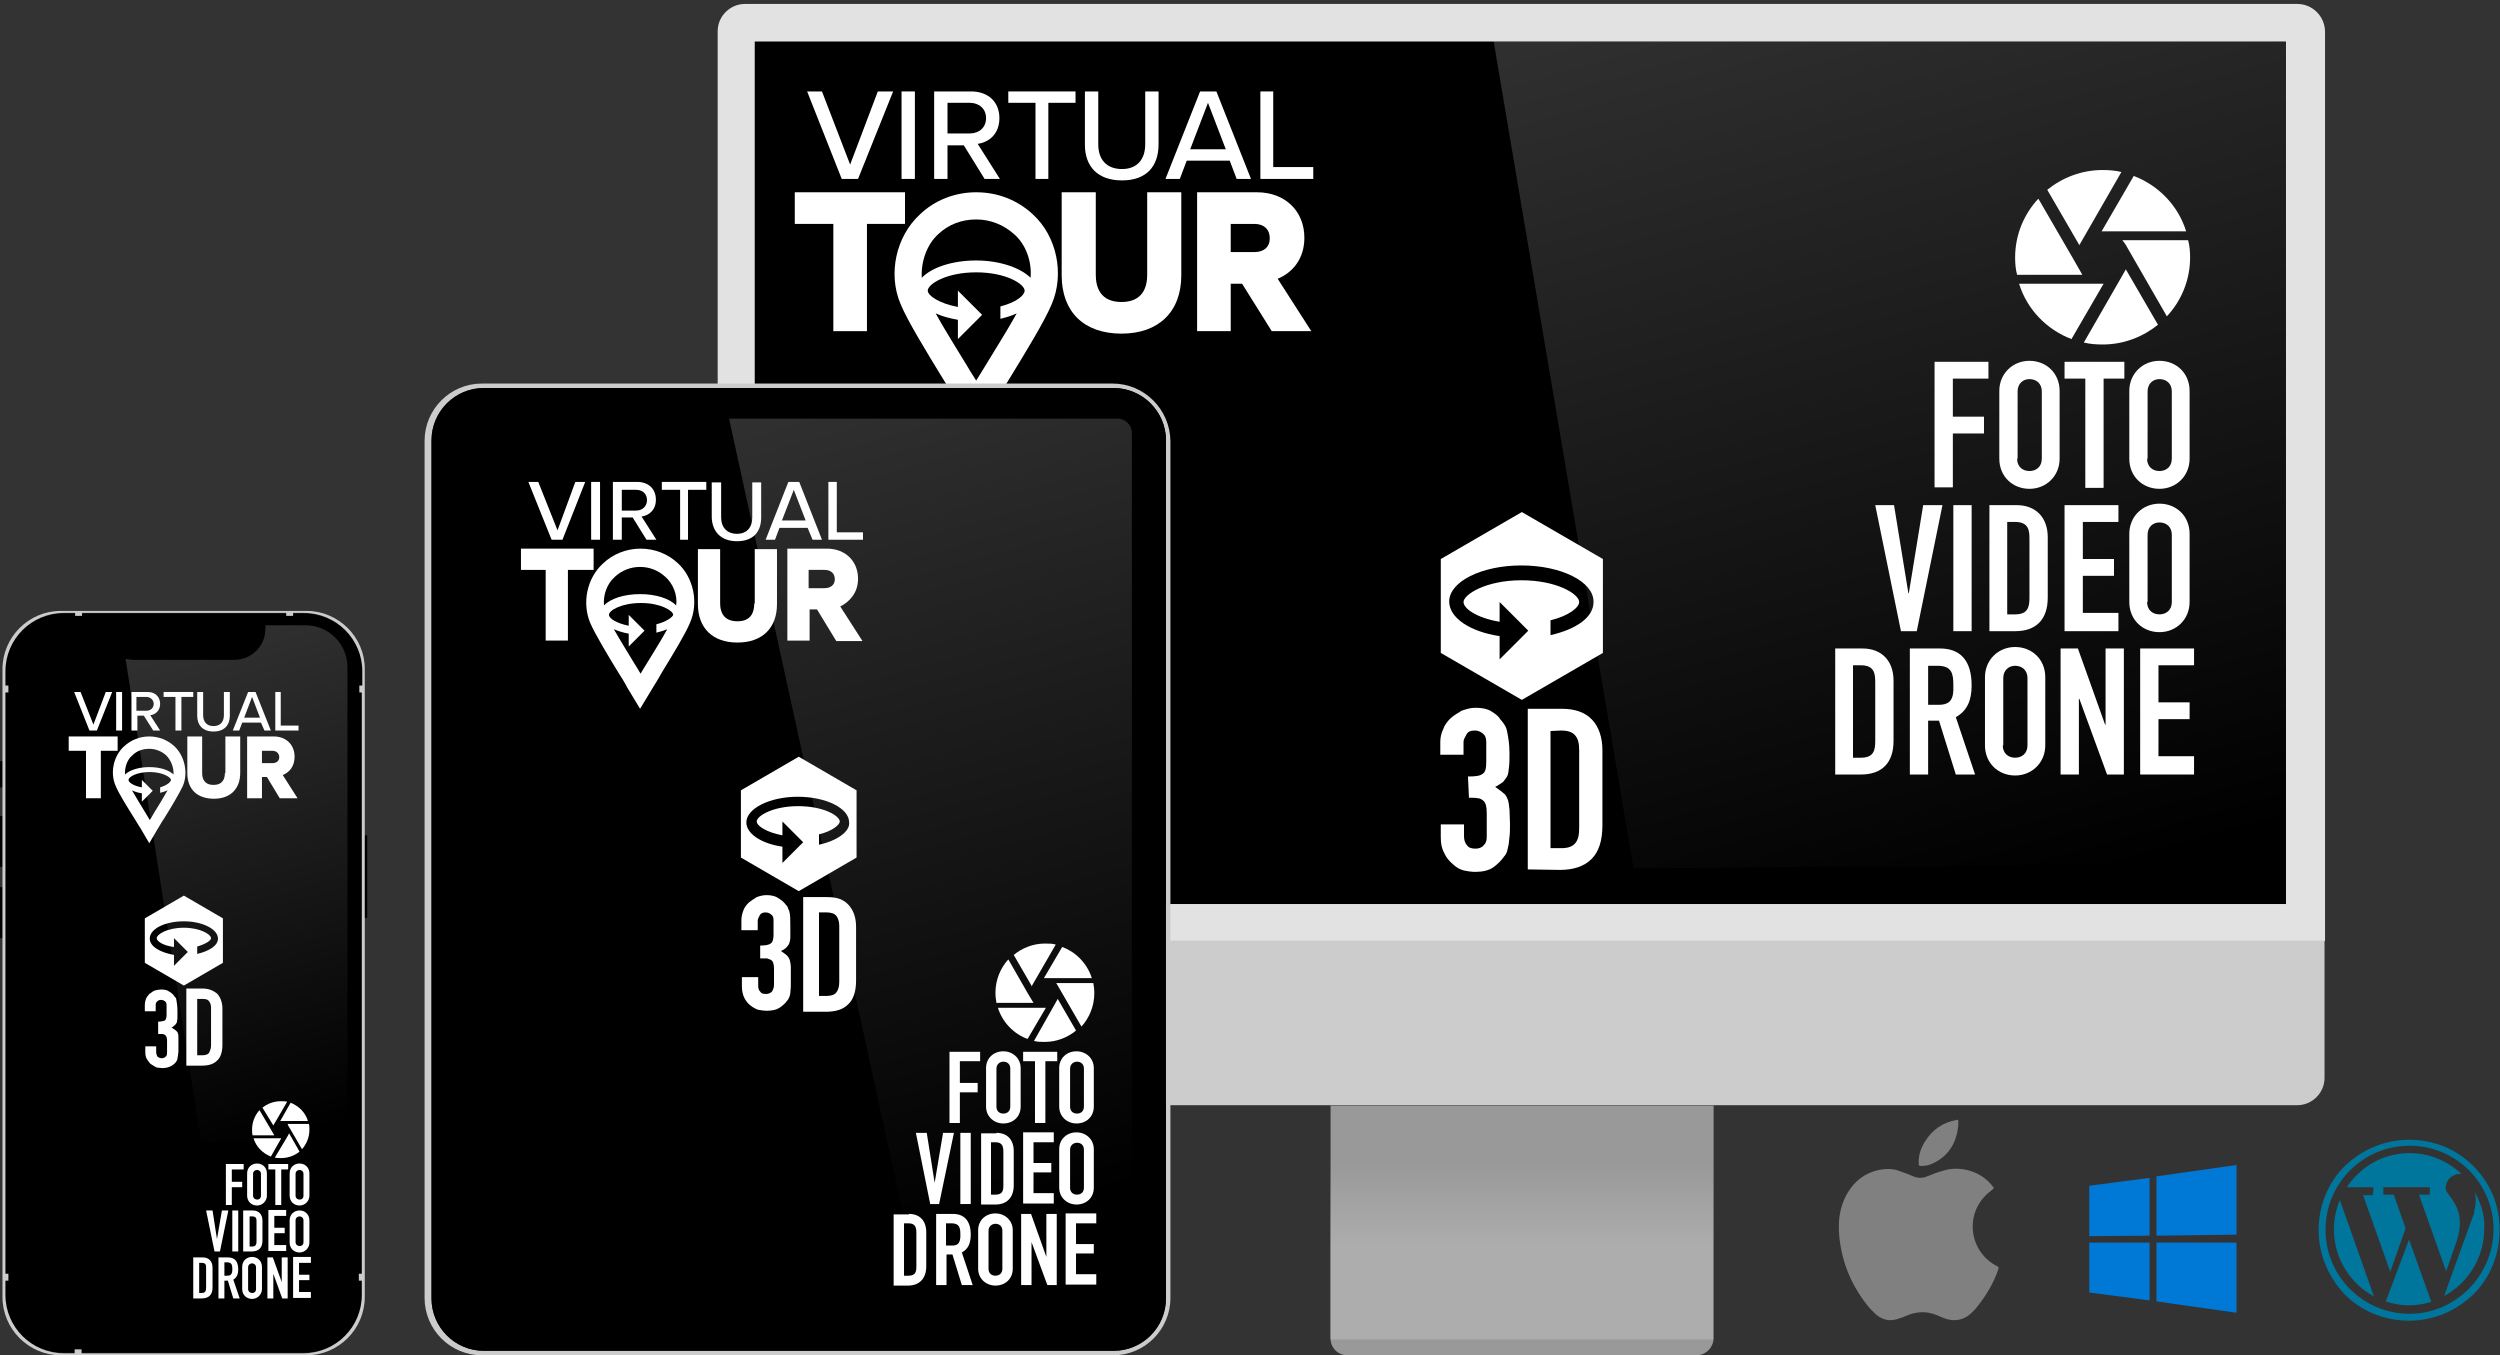
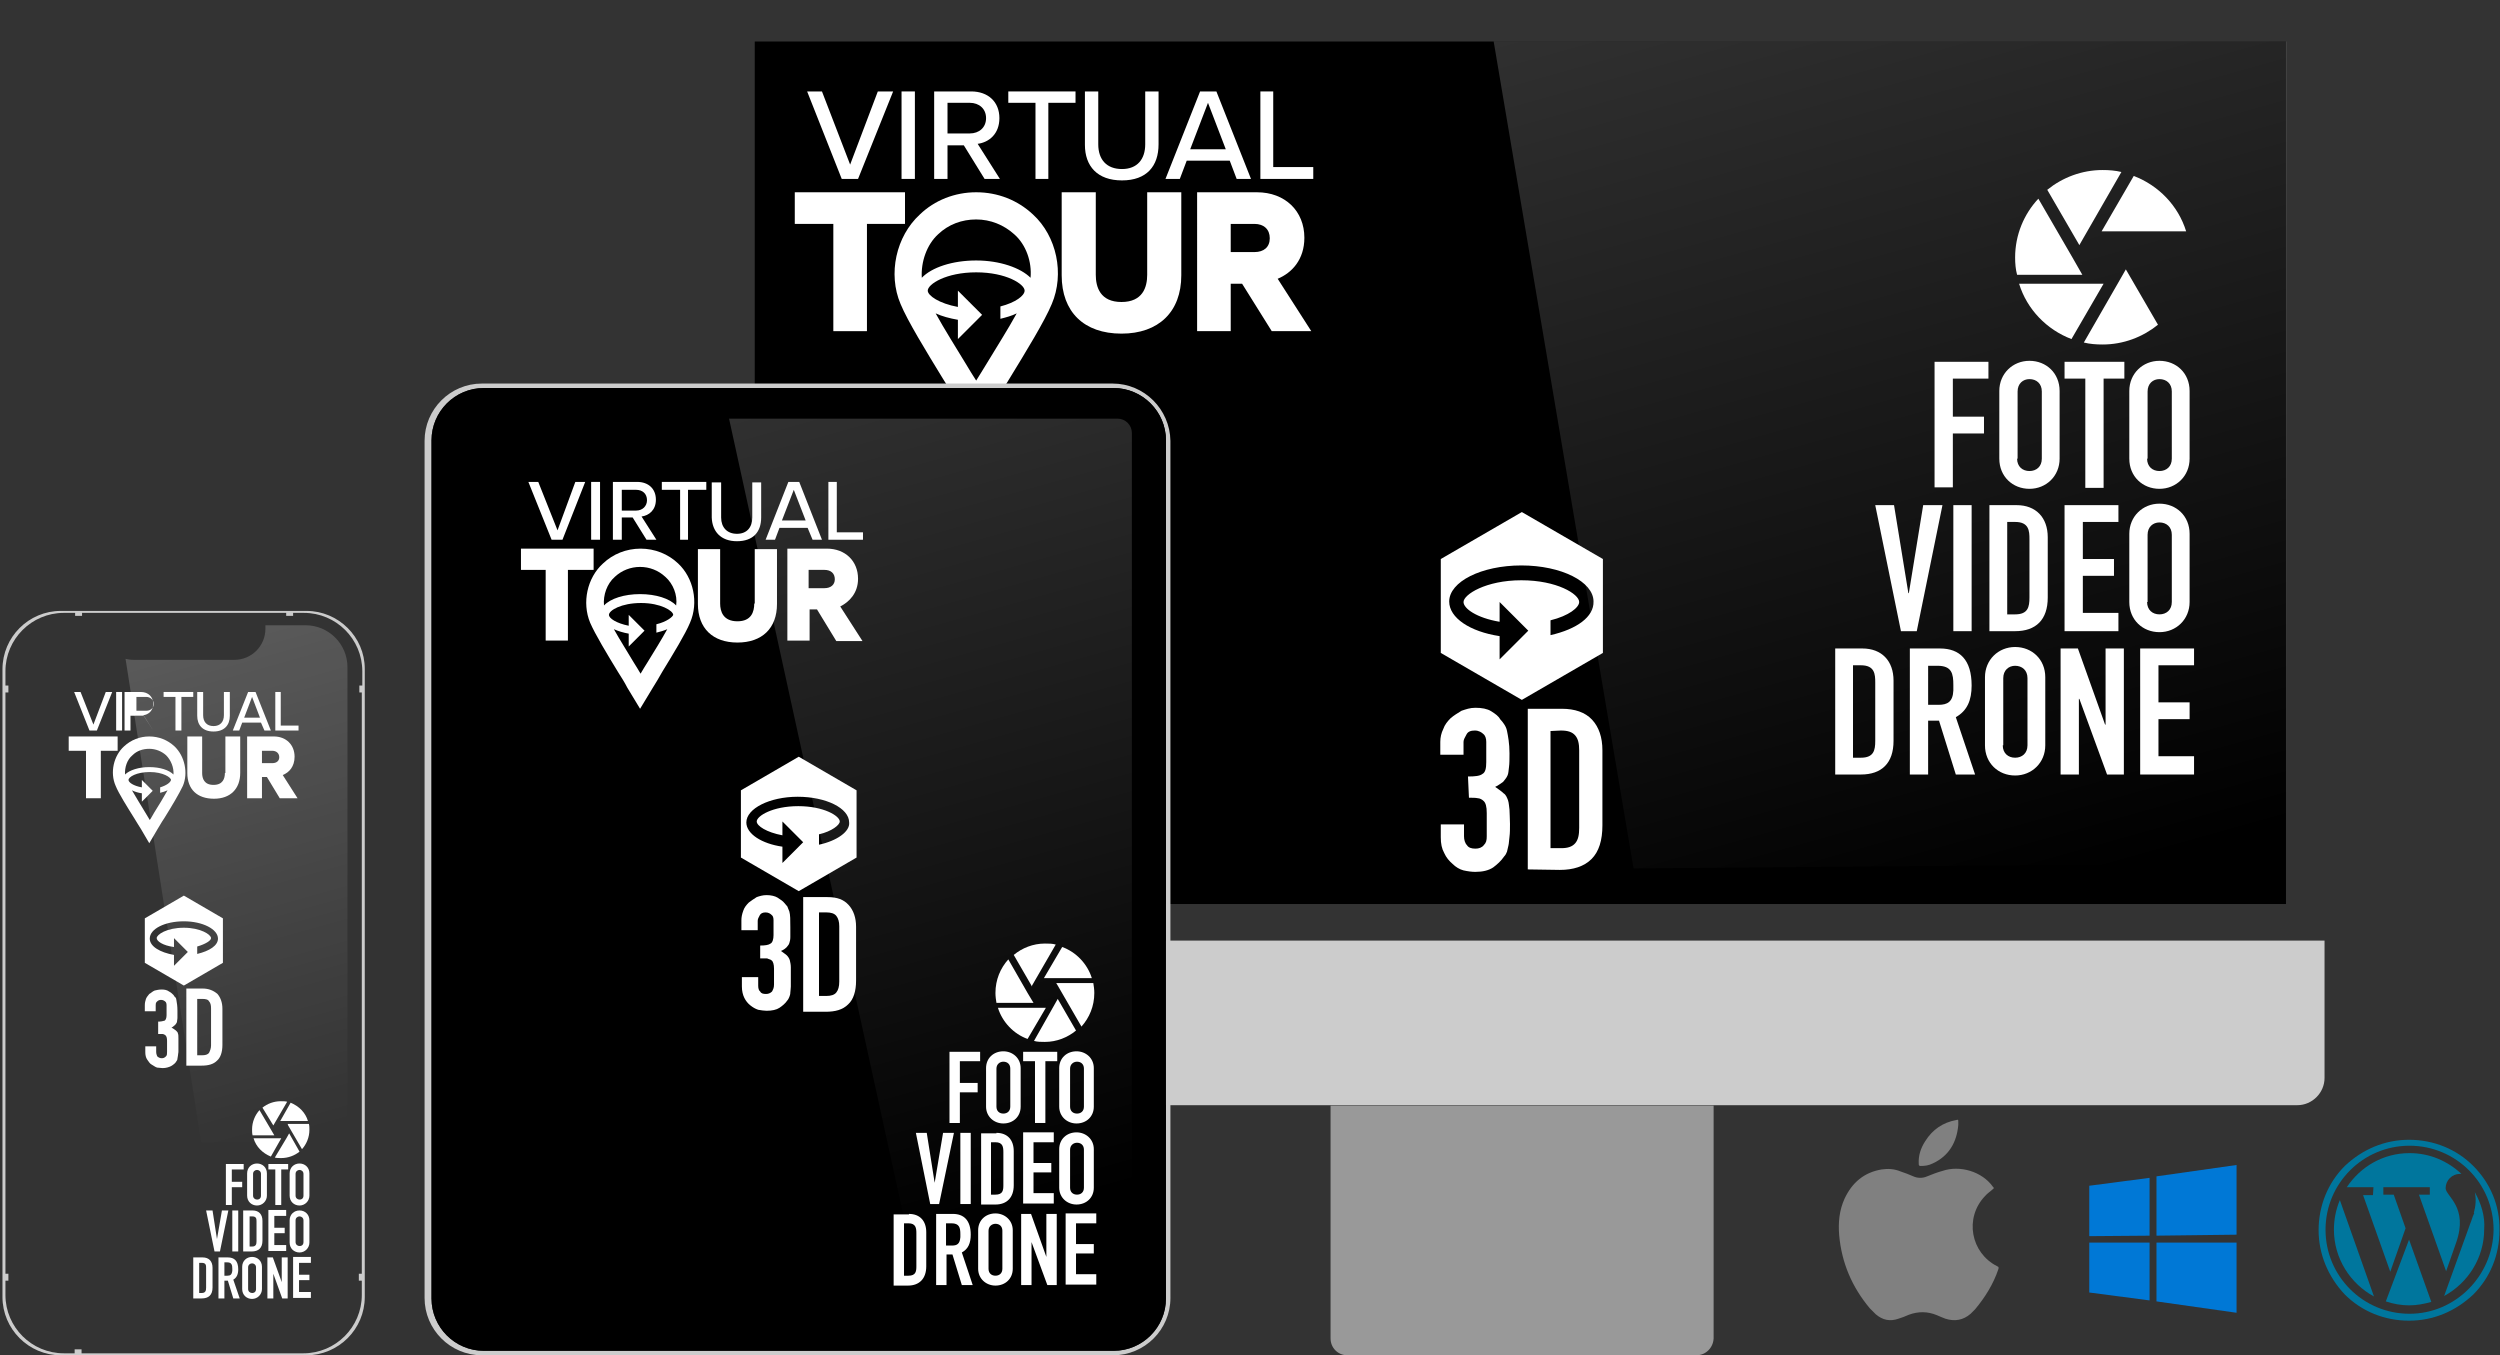
<svg xmlns="http://www.w3.org/2000/svg" version="1.1" id="Livello_1" x="0px" y="0px" viewBox="0 0 505.8 274.2" style="enable-background:new 0 0 505.8 274.2;" xml:space="preserve">
  <rect x="0" y="0" width="505.8" height="274.2" fill="#333333" stroke="none" />
  <style type="text/css">
	.st0{fill:#999999;}
	.st1{fill:url(#SVGID_1_);}
	.st2{fill:#E2E2E2;}
	.st3{fill:#CCCCCC;}
	.st4{fill:url(#SVGID_00000000913169856038797700000014010014709319700906_);}
	.st5{fill:#FFFFFF;}
	.st6{fill:url(#SVGID_00000007408028669185207650000009424802894158403457_);}
	.st7{fill:url(#SVGID_00000107569282329054161400000005798837528607315899_);}
	.st8{fill:#00769D;}
	.st9{fill:#808080;}
	.st10{fill:#0078D6;}
</style>
  <path class="st0" d="M343.2,274.2h-70.6c-1.9,0-3.4-1.5-3.4-3.4v-47.1h77.5v47.1C346.6,272.7,345.1,274.2,343.2,274.2z" />
  <linearGradient id="SVGID_1_" gradientUnits="userSpaceOnUse" x1="-19.402" y1="15.668" x2="43.598" y2="15.668" gradientTransform="matrix(-6.123234e-17 -1 -1 6.123234e-17 323.518 258.63)">
    <stop offset="0.41" style="stop-color:#FFFFFF;stop-opacity:0.196" />
    <stop offset="0.677" style="stop-color:#FFFFFF;stop-opacity:0" />
  </linearGradient>
-   <polygon class="st1" points="269.1,208 269.1,271 346.6,271 346.6,208 " />
-   <path class="st2" d="M464.8,0.8H150.7c-3,0-5.5,2.5-5.5,5.5v184.1h325.2V6.3C470.3,3.2,467.8,0.8,464.8,0.8z" />
  <path class="st3" d="M145.2,218.1c0,3,2.5,5.5,5.5,5.5h314.1c3,0,5.5-2.5,5.5-5.5v-27.8H145.2V218.1z" />
  <rect x="152.7" y="8.4" width="309.8" height="174.5" />
  <linearGradient id="SVGID_00000005224973100742298240000008398446491164595362_" gradientUnits="userSpaceOnUse" x1="705.599" y1="-1951.491" x2="760.736" y2="-2148.164" gradientTransform="matrix(1 0 0 -1 -340.001 -1969.847)">
    <stop offset="0" style="stop-color:#FFFFFF;stop-opacity:0.196" />
    <stop offset="1" style="stop-color:#FFFFFF;stop-opacity:0" />
  </linearGradient>
  <path style="fill:url(#SVGID_00000005224973100742298240000008398446491164595362_);" d="M302.2,8.4l28.3,167.3l132.1-1.1V8.4H302.2  z" />
  <g>
    <g>
      <path class="st5" d="M297,157.1c1.4,0,2.4-0.1,2.9-0.5c0.6-0.3,0.8-1.1,0.8-2.4v-4.1c0-0.7-0.2-1.3-0.6-1.6    c-0.3-0.3-0.9-0.7-1.7-0.7s-1.4,0.2-1.7,0.8c-0.3,0.6-0.6,1-0.6,1.5v2.6h-4.7v-2.6c0-0.9,0.2-1.8,0.6-2.6c0.3-0.9,0.9-1.6,1.5-2.2    c0.7-0.6,1.4-1,2.2-1.5c0.9-0.3,1.7-0.6,2.8-0.6c1.3,0,2.4,0.2,3.2,0.7c0.8,0.5,1.5,1,1.8,1.6c0.3,0.3,0.6,0.7,0.8,1    c0.2,0.3,0.5,0.8,0.6,1.4c0.2,1,0.5,2.5,0.5,4.5c0,1.1,0,2.1-0.1,2.8c-0.1,0.7-0.1,1.3-0.3,1.7c-0.2,0.5-0.6,0.9-0.9,1.3    c-0.5,0.3-0.9,0.7-1.6,1c0.7,0.5,1.3,0.9,1.7,1.3c0.5,0.3,0.7,0.9,0.9,1.4c0.2,0.6,0.2,1.3,0.3,1.9c0,0.7,0.1,1.7,0.1,2.9    c0,1,0,1.9-0.1,2.6c-0.1,0.7-0.1,1.3-0.2,1.7c-0.1,0.5-0.2,0.9-0.3,1.3c-0.1,0.3-0.3,0.7-0.6,1c-0.6,0.9-1.4,1.6-2.2,2.2    c-0.9,0.6-2.1,0.9-3.6,0.9c-0.7,0-1.5-0.1-2.4-0.3c-0.8-0.2-1.6-0.7-2.2-1.3c-0.7-0.6-1.3-1.3-1.7-2.2c-0.5-0.9-0.7-1.9-0.7-3.2    v-2.6h4.7v2.4c0,0.7,0.2,1.4,0.6,1.8c0.3,0.5,0.9,0.7,1.7,0.7c0.7,0,1.3-0.2,1.7-0.7c0.5-0.5,0.6-1,0.6-1.8v-4.7    c0-1.3-0.2-2.1-0.7-2.5c-0.2-0.2-0.7-0.5-1.1-0.5c-0.5-0.1-1-0.1-1.8-0.1L297,157.1L297,157.1z" />
      <path class="st5" d="M309.1,175.9v-32.5h6.9c2.6,0,4.7,0.7,6.1,2.2c1.4,1.5,2.1,3.6,2.1,6.2V167c0,3-0.7,5.3-2.2,6.8    c-1.5,1.5-3.7,2.2-6.4,2.2L309.1,175.9L309.1,175.9z M313.7,147.9v23.7h2.2c1.3,0,2.2-0.3,2.8-1c0.6-0.7,0.8-1.7,0.8-3.1v-15.7    c0-1.3-0.2-2.3-0.8-3c-0.6-0.7-1.5-1-2.9-1L313.7,147.9L313.7,147.9z" />
    </g>
    <path class="st5" d="M307.9,103.6l-16.4,9.5v19l16.4,9.5l16.4-9.5v-19L307.9,103.6z M313.7,128.5v-3c3.7-0.9,5.8-2.6,5.8-3.7   c0-1.6-4.5-4.4-11.7-4.4c-7.2,0-11.7,2.9-11.7,4.4c0,1.3,2.6,3.2,7.3,4v-4l5.8,5.8l-5.8,5.8v-4.7c-6-0.9-10.2-3.7-10.2-7   c0-4,6.5-7.3,14.6-7.3s14.6,3.3,14.6,7.3C322.5,124.8,319,127.3,313.7,128.5z" />
  </g>
  <g>
    <polygon class="st5" points="173.6,36.2 180.7,18.5 177.6,18.5 172,33.3 166.3,18.5 163.3,18.5 170.3,36.2  " />
    <rect x="182.4" y="18.5" class="st5" width="2.7" height="17.7" />
    <path class="st5" d="M191.7,29.4h3.3l4.2,6.8h3.1l-4.5-7.1c2.3-0.3,4.4-2,4.4-5.2c0-3.3-2.3-5.4-5.7-5.4H189v17.7h2.7V29.4z    M191.7,20.8h4.5c1.9,0,3.3,1.2,3.3,3.1s-1.4,3.1-3.3,3.1h-4.5V20.8z" />
    <polygon class="st5" points="209.5,36.2 212.1,36.2 212.1,20.8 217.6,20.8 217.6,18.5 204,18.5 204,20.8 209.5,20.8  " />
    <path class="st5" d="M227,36.5c5,0,7.4-2.9,7.4-7.3V18.5h-2.7v10.7c0,3-1.6,5-4.7,5s-4.8-1.9-4.8-5V18.5h-2.7v10.8   C219.5,33.6,222,36.5,227,36.5z" />
    <path class="st5" d="M250.2,36.2h2.9l-7-17.7h-3.3l-7,17.7h2.9l1.4-3.7h8.7L250.2,36.2z M240.8,30.2l3.6-9.4l3.6,9.4H240.8z" />
    <polygon class="st5" points="257.6,33.8 257.6,18.5 255,18.5 255,36.2 265.7,36.2 265.7,33.8  " />
    <polygon class="st5" points="183.1,38.9 160.8,38.9 160.8,45.3 168.6,45.3 168.6,67 175.4,67 175.4,45.3 183.1,45.3  " />
    <path class="st5" d="M232.1,55.6c0,2.5-0.9,5.5-5.2,5.5c-4.3,0-5.2-3-5.2-5.5V38.9h-6.9v16.8c0,7.4,4.5,11.8,12.1,11.8   c7.5,0,12.1-4.4,12.1-11.8V38.9h-6.9V55.6z" />
    <path class="st5" d="M263.9,48.1c0-5.4-3.9-9.2-9.6-9.2h-12.1V67h6.8v-9.6h2.3l6,9.6h8l-6.8-10.6C261.4,55.2,263.9,52.5,263.9,48.1   z M253.8,51H249v-5.7h4.8c1.9,0,3.1,1.1,3.1,2.9S255.7,51,253.8,51z" />
    <path class="st5" d="M209,43.4c-3.1-2.9-7.1-4.5-11.5-4.5c-4.3,0-8.4,1.6-11.4,4.5c-4.8,4.4-6.5,12-3.9,18.1   c1.4,3.4,5.2,9.6,8.5,15c1.1,1.7,2.1,3.4,2.9,4.8l3.9,6.5l3.9-6.5c0.8-1.4,1.8-3,2.9-4.8c3.3-5.4,7.1-11.6,8.5-15   C215.4,55.4,213.8,47.8,209,43.4z M202.4,62v2.5c1.2-0.3,2.3-0.6,3.3-1.1c-1.7,3.1-4.1,6.9-6.1,10.2c-0.7,1.2-1.5,2.4-2.1,3.4   c-0.7-1.1-1.4-2.2-2.1-3.4c-2-3.3-4.4-7.1-6.1-10.2c1.3,0.6,2.8,1,4.5,1.3v3.9l4.9-4.9l-4.9-4.9v3.3c-3.8-0.7-6.1-2.3-6.1-3.3   c0-1.3,3.7-3.7,9.8-3.7c6.1,0,9.8,2.4,9.8,3.7C207.3,59.8,205.5,61.2,202.4,62z M208.5,56.2c-2-2-6.2-3.5-11-3.5s-9,1.4-11,3.5   c-0.2-3.2,1-6.7,3.3-8.8c2.1-2,4.8-3,7.7-3c2.9,0,5.6,1.1,7.7,3l0,0C207.6,49.5,208.8,53,208.5,56.2z" />
  </g>
-   <rect x="213.5" y="77.1" width="8.4" height="0.5" />
  <rect x="236.7" y="91.2" width="0.5" height="7.1" />
  <rect x="236.7" y="99.8" width="0.5" height="7.1" />
  <path class="st3" d="M225.1,77.6H97.5c-6.4,0-11.6,5.2-11.6,11.6v173.4c0,6.4,5.2,11.6,11.6,11.6h127.7c6.4,0,11.6-5.2,11.6-11.6  V89.2C236.7,82.8,231.5,77.6,225.1,77.6z M235.9,262.7c0,5.9-4.8,10.6-10.6,10.6H97.9c-5.9,0-10.6-4.8-10.6-10.6V89.1  c0-5.9,4.8-10.6,10.6-10.6h127.4c5.9,0,10.6,4.8,10.6,10.6L235.9,262.7L235.9,262.7z" />
  <path d="M225.2,78.5H97.9c-5.9,0-10.6,4.8-10.6,10.6v173.6c0,5.9,4.8,10.6,10.6,10.6h127.4c5.9,0,10.6-4.8,10.6-10.6V89.1  C235.9,83.3,231.1,78.5,225.2,78.5z" />
  <linearGradient id="SVGID_00000050627308758191527440000012624343439821270945_" gradientUnits="userSpaceOnUse" x1="518.306" y1="-2038.109" x2="566.646" y2="-2210.539" gradientTransform="matrix(1 0 0 -1 -340.001 -1969.847)">
    <stop offset="0" style="stop-color:#FFFFFF;stop-opacity:0.196" />
    <stop offset="1" style="stop-color:#FFFFFF;stop-opacity:0" />
  </linearGradient>
  <path style="fill:url(#SVGID_00000050627308758191527440000012624343439821270945_);" d="M147.5,84.7L183,246.9h46V87.6  c0-1.6-1.3-2.9-2.9-2.9H147.5z" />
  <g>
    <g>
      <path class="st5" d="M153.8,191.3c1,0,1.7-0.1,2.1-0.4c0.4-0.2,0.6-0.9,0.6-1.7v-3c0-0.5-0.1-0.9-0.4-1.1    c-0.2-0.2-0.6-0.5-1.2-0.5s-1,0.2-1.2,0.6c-0.2,0.4-0.4,0.7-0.4,1.1v1.9H150v-2c0-0.6,0.1-1.2,0.4-2c0.2-0.6,0.6-1.1,1.1-1.6    c0.5-0.4,1-0.7,1.6-1.1c0.6-0.2,1.2-0.4,2-0.4c0.9,0,1.7,0.2,2.2,0.5c0.6,0.4,1.1,0.7,1.4,1.1c0.2,0.2,0.4,0.5,0.6,0.7    c0.1,0.2,0.2,0.6,0.4,1c0.2,0.7,0.2,1.7,0.2,3.2c0,0.9,0,1.5,0,2c0,0.5-0.1,0.9-0.2,1.2c-0.1,0.4-0.4,0.6-0.6,0.9    c-0.2,0.2-0.6,0.5-1.1,0.7c0.5,0.4,0.9,0.6,1.2,0.9c0.2,0.2,0.5,0.6,0.6,1c0.1,0.4,0.2,0.9,0.2,1.4c0,0.5,0,1.2,0,2s0,1.4,0,1.9    c0,0.5-0.1,0.9-0.1,1.2c0,0.4-0.1,0.6-0.2,0.9c-0.1,0.2-0.2,0.5-0.4,0.7c-0.4,0.6-1,1.1-1.6,1.5c-0.6,0.4-1.5,0.6-2.6,0.6    c-0.5,0-1.1-0.1-1.7-0.2c-0.6-0.2-1.1-0.5-1.6-0.9c-0.5-0.4-0.9-0.9-1.2-1.5s-0.5-1.4-0.5-2.3v-1.9h3.3v1.7c0,0.5,0.1,1,0.4,1.2    c0.2,0.4,0.6,0.5,1.2,0.5c0.5,0,0.9-0.2,1.2-0.5c0.2-0.4,0.4-0.7,0.4-1.4V196c0-0.9-0.2-1.5-0.5-1.7c-0.2-0.2-0.5-0.2-0.9-0.4    c-0.4,0-0.7,0-1.4,0L153.8,191.3L153.8,191.3z" />
      <path class="st5" d="M162.5,204.7v-23.2h4.9c2,0,3.3,0.5,4.3,1.6c1,1.1,1.5,2.6,1.5,4.4v10.9c0,2.1-0.5,3.8-1.6,4.8    c-1.1,1.1-2.6,1.5-4.6,1.5H162.5z M165.7,184.6v16.9h1.5c0.9,0,1.6-0.2,2-0.7c0.4-0.5,0.6-1.2,0.6-2.2v-11.2    c0-0.9-0.2-1.6-0.6-2.1c-0.4-0.5-1.1-0.7-2-0.7L165.7,184.6L165.7,184.6z" />
    </g>
    <path class="st5" d="M161.6,153.1l-11.7,6.8v13.6l11.7,6.8l11.7-6.8v-13.6L161.6,153.1z M165.7,170.9v-2.1c2.6-0.6,4.2-1.9,4.2-2.6   c0-1.1-3.2-3.1-8.4-3.1c-5.2,0-8.4,2-8.4,3.1c0,0.9,2,2.2,5.2,2.8v-2.8l4.2,4.2l-4.2,4.2v-3.3c-4.2-0.6-7.3-2.6-7.3-4.9   c0-2.8,4.7-5.2,10.4-5.2s10.4,2.3,10.4,5.2C172,168.2,169.4,170.1,165.7,170.9z" />
  </g>
  <g>
    <polygon class="st5" points="113.8,109.2 118.4,97.5 116.4,97.5 112.8,107.3 108.9,97.5 106.9,97.5 111.6,109.2  " />
    <rect x="119.6" y="97.5" class="st5" width="1.8" height="11.7" />
    <path class="st5" d="M125.8,104.7h2.2l2.8,4.5h2l-3-4.7c1.5-0.2,2.9-1.3,2.9-3.4c0-2.2-1.5-3.6-3.8-3.6h-4.9v11.7h1.8V104.7z    M125.8,99.1h2.9c1.3,0,2.2,0.8,2.2,2.1c0,1.2-0.9,2.1-2.2,2.1h-2.9V99.1z" />
    <polygon class="st5" points="137.6,109.2 139.2,109.2 139.2,99.1 142.9,99.1 142.9,97.5 133.9,97.5 133.9,99.1 137.6,99.1  " />
    <path class="st5" d="M149.1,109.5c3.3,0,4.9-1.9,4.9-4.8v-7.1h-1.8v7.1c0,2-1.1,3.3-3.1,3.3s-3.2-1.3-3.2-3.3v-7.1H144v7.1   C144.1,107.5,145.8,109.5,149.1,109.5z" />
    <path class="st5" d="M164.4,109.2h1.9l-4.6-11.7h-2.2l-4.6,11.7h1.9l0.9-2.4h5.7L164.4,109.2z M158.2,105.3l2.4-6.2l2.4,6.2H158.2z   " />
    <polygon class="st5" points="169.3,107.7 169.3,97.5 167.6,97.5 167.6,109.2 174.6,109.2 174.6,107.7  " />
    <polygon class="st5" points="120.1,111 105.4,111 105.4,115.3 110.4,115.3 110.4,129.6 114.9,129.6 114.9,115.3 120.1,115.3  " />
    <path class="st5" d="M152.6,122.1c0,1.7-0.6,3.6-3.4,3.6c-2.9,0-3.5-2-3.5-3.6v-11h-4.5v11.1c0,4.9,3,7.8,8,7.8s8-2.9,8-7.8v-11.1   h-4.5v11H152.6z" />
    <path class="st5" d="M173.6,117.1c0-3.6-2.6-6.1-6.3-6.1h-8v18.6h4.5v-6.3h1.5l3.9,6.4h5.3l-4.5-7   C171.8,121.8,173.6,120,173.6,117.1z M166.8,119h-3.2v-3.7h3.2c1.3,0,2.1,0.7,2.1,1.9C168.9,118.3,168.1,119,166.8,119z" />
    <path class="st5" d="M137.2,114c-2-1.9-4.7-3-7.6-3c-2.9,0-5.6,1.1-7.6,3c-3.2,2.9-4.3,7.9-2.6,12c1,2.3,3.4,6.3,5.6,9.9   c0.7,1.1,1.4,2.2,1.9,3.2l2.6,4.3l2.6-4.3c0.6-0.9,1.2-2,1.9-3.2c2.2-3.6,4.7-7.7,5.6-9.9C141.4,121.9,140.3,116.9,137.2,114z    M132.8,126.3v1.7c0.8-0.2,1.5-0.4,2.2-0.7c-1.1,2-2.7,4.6-4,6.7c-0.5,0.8-1,1.6-1.4,2.3c-0.4-0.7-0.9-1.5-1.4-2.3   c-1.3-2.2-2.9-4.7-4-6.7c0.9,0.4,1.9,0.7,3,0.9v2.6l3.2-3.2l-3.2-3.2v2.2c-2.5-0.5-4-1.5-4-2.2c0-0.9,2.5-2.4,6.5-2.4   s6.5,1.6,6.5,2.4C136.1,124.8,134.9,125.8,132.8,126.3z M136.8,122.5c-1.3-1.4-4.1-2.3-7.3-2.3s-6,0.9-7.3,2.3   c-0.2-2.1,0.6-4.4,2.2-5.8c1.4-1.3,3.2-2,5.1-2c1.9,0,3.7,0.7,5.1,2l0,0C136.2,118.1,137.1,120.4,136.8,122.5z" />
  </g>
  <g>
-     <path id="schermo" d="M74.3,169h-0.8v-32.8c0-6.7-5.4-12.1-12.1-12.1H12.9c-6.7,0-12.1,5.4-12.1,12.1V154H0v5.3h0.8v5.8H0v10.3h0.8   v4.1H0v10.3h0.8v71.8c0,6.7,5.4,12.1,12.1,12.1h48.5c6.7,0,12.1-5.4,12.1-12.1v-75.9h0.8V169z" />
    <path id="cornice" class="st3" d="M62,123.6H12.3c-6.5,0-11.8,5.3-11.8,11.8v127c0,6.5,5.3,11.8,11.8,11.8h2.8h1.4H62   c6.5,0,11.8-5.3,11.8-11.8v-3.3v-1.4V140.1v-1.4v-3.4C73.8,128.9,68.5,123.6,62,123.6z M73.2,140.1v117.6h-0.6v1.4h0.6v2.9   c0,6.5-5.3,11.8-11.8,11.8H16.5V273h-1.4v0.8h-2.2c-6.5,0-11.8-5.3-11.8-11.8v-2.9h0.6v-1.4H1.1V140.1h0.6v-1.4H1.1v-2.9   c0-6.5,5.3-11.8,11.8-11.8h2.3v0.6h1.4V124h41.3v0.6h1.4V124h2.2c6.5,0,11.8,5.3,11.8,11.8v2.9h-0.6v1.4H73.2z" />
    <linearGradient id="SVGID_00000054957175735004259110000000075623771052880536_" gradientUnits="userSpaceOnUse" x1="39.298" y1="149.223" x2="68.132" y2="46.372" gradientTransform="matrix(1 0 0 -1 0 273.89)">
      <stop offset="0" style="stop-color:#FFFFFF;stop-opacity:0.196" />
      <stop offset="1" style="stop-color:#FFFFFF;stop-opacity:0" />
    </linearGradient>
    <path style="fill:url(#SVGID_00000054957175735004259110000000075623771052880536_);" d="M61.8,126.5h-8.1v0.7   c0,3.5-2.8,6.3-6.3,6.3H27c-0.6,0-1.1-0.1-1.6-0.2l15.3,97.8h29.6V135C70.3,130.3,66.5,126.5,61.8,126.5z" />
  </g>
  <g>
    <g>
      <path class="st5" d="M31.9,206.7c0.6,0,1.1-0.1,1.4-0.2c0.2-0.1,0.4-0.5,0.4-1.1v-2c0-0.4-0.1-0.6-0.2-0.7    c-0.2-0.2-0.5-0.4-0.9-0.4s-0.6,0.1-0.9,0.4c-0.2,0.2-0.2,0.5-0.2,0.7v1.2h-2.2v-1.2c0-0.5,0.1-0.9,0.2-1.2    c0.1-0.4,0.4-0.7,0.7-1.1c0.4-0.2,0.6-0.5,1.1-0.7c0.4-0.1,0.9-0.2,1.4-0.2c0.6,0,1.1,0.1,1.5,0.4c0.4,0.2,0.7,0.5,0.9,0.7    c0.1,0.1,0.2,0.4,0.4,0.5c0.1,0.1,0.2,0.4,0.2,0.6c0.1,0.5,0.2,1.2,0.2,2.1c0,0.5,0,1,0,1.4s-0.1,0.6-0.1,0.9    c-0.1,0.2-0.2,0.4-0.4,0.6c-0.2,0.1-0.4,0.4-0.7,0.5c0.4,0.2,0.6,0.4,0.9,0.6c0.2,0.2,0.4,0.4,0.4,0.6c0.1,0.2,0.1,0.6,0.1,1    s0,0.9,0,1.4c0,0.5,0,1,0,1.2c0,0.4-0.1,0.6-0.1,0.9c0,0.2-0.1,0.4-0.1,0.6c0,0.2-0.1,0.4-0.2,0.5c-0.2,0.4-0.6,0.7-1.1,1    c-0.4,0.2-1,0.4-1.7,0.4c-0.4,0-0.7-0.1-1.1-0.1c-0.4-0.1-0.7-0.4-1.1-0.6c-0.4-0.2-0.6-0.6-0.9-1s-0.4-1-0.4-1.5v-1.2h2.2v1.1    c0,0.4,0.1,0.6,0.2,0.9c0.2,0.2,0.5,0.4,0.9,0.4s0.6-0.1,0.9-0.4c0.2-0.2,0.2-0.5,0.2-0.9v-2.2c0-0.6-0.1-1-0.4-1.2    c-0.1-0.1-0.4-0.2-0.5-0.2c-0.2,0-0.5,0-0.9,0V206.7L31.9,206.7z" />
      <path class="st5" d="M37.7,215.6V200H41c1.2,0,2.2,0.4,3,1.1c0.6,0.7,1,1.7,1,3v7.3c0,1.5-0.4,2.6-1.1,3.2c-0.7,0.7-1.7,1-3.1,1    L37.7,215.6L37.7,215.6z M39.9,202.2v11.3h1c0.6,0,1.1-0.1,1.4-0.5c0.2-0.4,0.4-0.9,0.4-1.5v-7.5c0-0.6-0.1-1.1-0.4-1.4    c-0.2-0.4-0.7-0.5-1.4-0.5H39.9L39.9,202.2z" />
    </g>
    <path class="st5" d="M37.2,181.2l-7.9,4.6v9l7.9,4.6l7.9-4.6v-9L37.2,181.2z M39.9,193v-1.5c1.7-0.5,2.8-1.2,2.8-1.7   c0-0.7-2.1-2.1-5.5-2.1c-3.5,0-5.5,1.4-5.5,2.1c0,0.6,1.2,1.5,3.5,1.8v-1.8l2.8,2.8l-2.8,2.8v-2.2c-2.8-0.5-4.9-1.7-4.9-3.3   c0-2,3.1-3.5,6.9-3.5s6.9,1.6,6.9,3.5C44.1,191.3,42.4,192.4,39.9,193z" />
  </g>
  <g>
    <polygon class="st5" points="19.6,147.8 22.7,140 21.4,140 18.9,146.6 16.3,140 15,140 18.1,147.8  " />
    <rect x="23.5" y="140" class="st5" width="1.2" height="7.8" />
-     <path class="st5" d="M27.6,144.8h1.5l1.9,3h1.4l-2-3.1c1-0.1,2-0.9,2-2.3c0-1.4-1-2.4-2.5-2.4h-3.3v7.8h1.2v-3H27.6z M27.6,141h2   c0.8,0,1.5,0.6,1.5,1.4c0,0.8-0.6,1.4-1.5,1.4h-2V141z" />
+     <path class="st5" d="M27.6,144.8h1.5l1.9,3l-2-3.1c1-0.1,2-0.9,2-2.3c0-1.4-1-2.4-2.5-2.4h-3.3v7.8h1.2v-3H27.6z M27.6,141h2   c0.8,0,1.5,0.6,1.5,1.4c0,0.8-0.6,1.4-1.5,1.4h-2V141z" />
    <polygon class="st5" points="35.5,147.8 36.7,147.8 36.7,141 39.1,141 39.1,140 33.1,140 33.1,141 35.5,141  " />
    <path class="st5" d="M43.2,148c2.2,0,3.3-1.3,3.3-3.2V140h-1.2v4.7c0,1.3-0.7,2.2-2.1,2.2s-2.1-0.9-2.1-2.2V140h-1.2v4.8   C39.9,146.7,41,148,43.2,148z" />
    <path class="st5" d="M53.5,147.8h1.3l-3.1-7.8h-1.5l-3.1,7.8h1.3l0.6-1.6h3.8L53.5,147.8z M49.4,145.2L51,141l1.6,4.2H49.4z" />
    <polygon class="st5" points="56.8,146.8 56.8,140 55.7,140 55.7,147.8 60.4,147.8 60.4,146.8  " />
    <polygon class="st5" points="23.8,149 13.9,149 13.9,151.9 17.4,151.9 17.4,161.5 20.4,161.5 20.4,151.9 23.8,151.9  " />
    <path class="st5" d="M45.5,156.4c0,1.1-0.4,2.4-2.3,2.4c-1.9,0-2.3-1.3-2.3-2.4V149h-3v7.4c0,3.3,2,5.2,5.4,5.2   c3.3,0,5.3-2,5.3-5.2V149h-3v7.4H45.5z" />
    <path class="st5" d="M59.6,153.1c0-2.4-1.7-4.1-4.2-4.1H50v12.5h3v-4.3h1l2.6,4.3h3.6l-3-4.7C58.5,156.3,59.6,155.1,59.6,153.1z    M55.1,154.4H53v-2.5h2.1c0.8,0,1.4,0.5,1.4,1.3C56.5,153.9,56,154.4,55.1,154.4z" />
    <path class="st5" d="M35.3,151c-1.4-1.3-3.2-2-5.1-2s-3.7,0.7-5.1,2c-2.1,1.9-2.9,5.3-1.7,8c0.6,1.5,2.3,4.2,3.8,6.6   c0.5,0.8,0.9,1.5,1.3,2.1l1.7,2.9l1.7-2.9c0.4-0.6,0.8-1.4,1.3-2.1c1.5-2.4,3.1-5.1,3.8-6.6C38.1,156.4,37.4,153,35.3,151z    M32.4,159.3v1.1c0.5-0.1,1-0.3,1.5-0.5c-0.8,1.4-1.8,3.1-2.7,4.5c-0.3,0.5-0.6,1.1-0.9,1.5c-0.3-0.5-0.6-1-0.9-1.5   c-0.9-1.5-1.9-3.1-2.7-4.5c0.6,0.3,1.3,0.5,2,0.6v1.7l2.2-2.2l-2.2-2.2v1.5c-1.7-0.3-2.7-1-2.7-1.5c0-0.6,1.6-1.6,4.3-1.6   s4.3,1.1,4.3,1.6C34.5,158.3,33.7,158.9,32.4,159.3z M35.1,156.7c-0.9-0.9-2.7-1.5-4.9-1.5c-2.1,0-4,0.6-4.9,1.5   c-0.1-1.4,0.4-3,1.5-3.9c0.9-0.9,2.1-1.3,3.4-1.3s2.5,0.5,3.4,1.3l0,0C34.6,153.8,35.2,155.3,35.1,156.7z" />
  </g>
  <g>
    <g>
      <path class="st8" d="M480.1,241.8h-2l5.5,15.5l3.1-8.8l-2.4-6.8h-2.1v-1.5h9.4v1.5h-2.2l5.5,15.5l2-5.7c2.6-7.3-2.1-9.5-2.1-11.1    s1.3-2.9,2.9-2.9c0.1,0,0.2,0,0.3,0c-2.8-2.6-6.4-4.2-10.5-4.2c-5.3,0-9.9,2.7-12.7,6.9h5.4L480.1,241.8L480.1,241.8L480.1,241.8z    " />
      <path class="st8" d="M472.2,248.8c0,5.8,3.3,10.9,8.1,13.5l-6.9-19.5C472.6,244.7,472.2,246.7,472.2,248.8z" />
      <path class="st8" d="M500.7,241.2c0.3,1.3,0.2,2.8-0.2,4.2h0.1l-0.3,0.7l0,0c-0.2,0.5-0.3,1-0.5,1.4l-5.3,14.7    c4.8-2.6,8.1-7.7,8.1-13.5C502.8,246.1,502,243.5,500.7,241.2z" />
      <path class="st8" d="M482.7,263.3c1.5,0.5,3.1,0.8,4.7,0.8s3.1-0.3,4.5-0.7l-4.5-12.6L482.7,263.3z" />
      <path class="st8" d="M500.4,235.9c-3.4-3.4-8-5.3-13-5.3c-4.9,0-9.4,1.9-13,5.3c-3.4,3.4-5.3,8-5.3,13c0,4.8,1.9,9.4,5.3,13    c3.4,3.4,8,5.3,13,5.3c4.9,0,9.4-1.9,13-5.3c3.4-3.4,5.3-8,5.3-13C505.8,243.9,503.8,239.3,500.4,235.9z M487.5,265.8    c-9.4,0-17-7.6-17-17c0-9.4,7.6-17,17-17s17,7.6,17,17C504.4,258.1,496.8,265.8,487.5,265.8z" />
    </g>
    <g>
      <path class="st9" d="M403.4,240.4c-0.6,0.6-1.3,1-1.8,1.6c-4.2,4.4-2.9,11.5,2.5,14.2c0.3,0.1,0.3,0.3,0.2,0.6    c-1,3-2.7,5.7-4.7,8.1c-0.3,0.3-0.6,0.6-0.9,0.9c-1.5,1.3-3.2,1.6-5.1,1c-0.6-0.2-1.2-0.5-1.7-0.7c-1.9-0.8-3.8-0.8-5.7-0.1    c-0.7,0.3-1.4,0.6-2.1,0.8c-1.7,0.6-3.2,0.3-4.6-0.9c-0.4-0.4-0.8-0.8-1.2-1.2c-3.6-4.3-5.7-9.2-6.2-14.8c-0.2-2.5,0-5,1.1-7.4    c1.5-3.2,3.9-5.3,7.5-5.9c1.3-0.2,2.6-0.1,3.8,0.4c0.9,0.3,1.7,0.6,2.6,1s1.9,0.4,2.8,0c1-0.4,2-0.8,3.1-1.1    c3.5-1.2,8,0.1,10.2,3.2C403.3,240.2,403.4,240.3,403.4,240.4z" />
      <path class="st9" d="M396.2,227.6c-0.3,3.5-1.9,6.3-5.2,7.8c-0.8,0.4-1.6,0.5-2.4,0.5c-0.3,0-0.4-0.1-0.4-0.4    c-0.1-1.7,0.4-3.2,1.3-4.6c1.5-2.4,3.6-3.8,6.3-4.3c0.4-0.1,0.4-0.1,0.4,0.4C396.2,227.3,396.2,227.4,396.2,227.6z" />
    </g>
    <g>
      <polygon class="st10" points="452.5,265.6 436.3,263.3 436.3,251.4 452.5,251.4   " />
      <polygon class="st10" points="422.7,261.5 434.9,263.1 434.9,251.4 422.7,251.4   " />
      <polygon class="st10" points="434.9,238.3 422.7,239.9 422.7,250.1 434.9,250   " />
      <polygon class="st10" points="452.5,249.8 436.3,250 436.3,238 452.5,235.7   " />
    </g>
  </g>
  <g>
    <g>
      <path class="st5" d="M421.6,69.3c1.2,0.3,2.5,0.4,3.8,0.4c4.2,0,8.1-1.5,11.2-4l-6.5-11.2l-1.6,2.8L421.6,69.3z" />
      <path class="st5" d="M420.8,49.4l8.4-14.6c-1.2-0.3-2.5-0.4-3.8-0.4c-4.2,0-8.1,1.5-11.2,4l6.5,11.2L420.8,49.4z" />
      <path class="st5" d="M442.3,46.8c-1.6-5.2-5.6-9.3-10.6-11.2l-6.5,11.2H442.3z" />
-       <path class="st5" d="M430,49.4l8.4,14.6c2.9-3.1,4.7-7.3,4.7-11.9c0-1.2-0.1-2.4-0.4-3.5h-13.3L430,49.4z" />
      <path class="st5" d="M421.3,55.6l-2-3.5l-6.9-11.9c-2.9,3.1-4.7,7.3-4.7,11.9c0,1.2,0.1,2.4,0.4,3.5H421.3z" />
      <path class="st5" d="M408.5,57.4c1.6,5.2,5.6,9.3,10.6,11.2l6.5-11.2H408.5z" />
    </g>
    <g>
      <path class="st5" d="M402.3,73.2v3.4h-7.2v7.7h6.3v3.4h-6.3v10.9h-3.7V73.2H402.3z" />
      <path class="st5" d="M416.7,92.8c0,3.5-2.7,6.1-6.1,6.1c-3.4,0-6.1-2.5-6.1-6.1V79.1c0-3.5,2.7-6.1,6.1-6.1c3.4,0,6.1,2.5,6.1,6.1    V92.8z M408.1,92.8c0,1.6,1.1,2.5,2.5,2.5c1.4,0,2.5-0.9,2.5-2.5V79.2c0-1.6-1.1-2.5-2.5-2.5c-1.3,0-2.4,0.9-2.4,2.5V92.8z" />
      <path class="st5" d="M429.8,73.2v3.4h-4.2v22.1h-3.7V76.6h-4.2v-3.4H429.8z" />
      <path class="st5" d="M443,92.8c0,3.5-2.7,6.1-6.1,6.1c-3.4,0-6.1-2.5-6.1-6.1V79.1c0-3.5,2.7-6.1,6.1-6.1c3.4,0,6.1,2.5,6.1,6.1    V92.8z M434.4,92.8c0,1.6,1.1,2.5,2.5,2.5c1.4,0,2.5-0.9,2.5-2.5V79.2c0-1.6-1.1-2.5-2.5-2.5c-1.3,0-2.4,0.9-2.4,2.5V92.8z" />
      <path class="st5" d="M383.2,102.2l2.9,17.8h0.1l2.9-17.8h3.9l-5.2,25.5h-3.2l-5.2-25.5H383.2z" />
      <path class="st5" d="M398.9,102.2v25.5h-3.7v-25.5H398.9z" />
      <path class="st5" d="M408,102.2c3.9,0,6.3,2.5,6.3,6.5v12.2c0,4.5-2.4,6.8-6.6,6.8h-5.2v-25.5H408z M406.1,124.3h1.6    c2.6,0,2.9-1.5,2.9-3.4v-11.8c0-1.7-0.1-3.5-2.9-3.5h-1.6V124.3z" />
      <path class="st5" d="M428.6,102.2v3.4h-7.2v7.5h6.3v3.4h-6.3v7.5h7.2v3.7h-10.9v-25.5H428.6z" />
      <path class="st5" d="M443,121.8c0,3.5-2.7,6.1-6.1,6.1c-3.4,0-6.1-2.5-6.1-6.1v-13.8c0-3.5,2.7-6.1,6.1-6.1c3.4,0,6.1,2.5,6.1,6.1    V121.8z M434.4,121.8c0,1.6,1.1,2.5,2.5,2.5c1.4,0,2.5-0.9,2.5-2.5v-13.6c0-1.6-1.1-2.5-2.5-2.5c-1.3,0-2.4,0.9-2.4,2.5V121.8z" />
      <path class="st5" d="M376.8,131.2c3.9,0,6.3,2.5,6.3,6.5v12.2c0,4.5-2.4,6.8-6.6,6.8h-5.2v-25.5H376.8z M374.9,153.3h1.6    c2.6,0,2.9-1.5,2.9-3.4v-11.8c0-1.7-0.1-3.5-2.9-3.5h-1.6V153.3z" />
      <path class="st5" d="M392.5,131.2c4,0,6.4,2.3,6.4,7.5c0,3-0.9,5.1-3.2,6.4l3.9,11.6h-3.9l-3.4-10.9h-2.2v10.9h-3.7v-25.5H392.5z     M390.2,142.6h2c1.8,0,2.9-0.6,3-2.9c0-0.4,0-0.8,0-1.1c0-2.3-0.3-3.9-3.2-3.9h-1.9V142.6z" />
      <path class="st5" d="M413.8,150.8c0,3.5-2.7,6.1-6.1,6.1c-3.4,0-6.1-2.5-6.1-6.1v-13.8c0-3.5,2.7-6.1,6.1-6.1    c3.4,0,6.1,2.5,6.1,6.1V150.8z M405.2,150.8c0,1.6,1.1,2.5,2.5,2.5c1.4,0,2.5-0.9,2.5-2.5v-13.6c0-1.6-1.1-2.5-2.5-2.5    c-1.3,0-2.4,0.9-2.4,2.5V150.8z" />
      <path class="st5" d="M420.4,131.2l5.5,15.4h0.1v-15.4h3.7v25.5h-3.4l-5.6-15.3h-0.1v15.3h-3.7v-25.5H420.4z" />
      <path class="st5" d="M443.9,131.2v3.4h-7.2v7.5h6.3v3.4h-6.3v7.5h7.2v3.7H433v-25.5H443.9z" />
    </g>
  </g>
  <g>
    <g>
      <path class="st5" d="M209.2,210.6c0.7,0.2,1.4,0.2,2.2,0.2c2.4,0,4.6-0.9,6.3-2.3l-3.7-6.4l-0.9,1.6L209.2,210.6z" />
      <path class="st5" d="M208.8,199.4l4.8-8.3c-0.7-0.2-1.4-0.2-2.2-0.2c-2.4,0-4.6,0.9-6.3,2.3l3.7,6.4L208.8,199.4z" />
      <path class="st5" d="M220.9,197.9c-0.9-2.9-3.2-5.3-6-6.3l-3.7,6.3H220.9z" />
      <path class="st5" d="M214,199.4l4.8,8.3c1.6-1.8,2.6-4.1,2.6-6.8c0-0.7-0.1-1.4-0.2-2h-7.5L214,199.4z" />
      <path class="st5" d="M209.1,202.9l-1.2-2l-3.9-6.8c-1.6,1.8-2.6,4.1-2.6,6.8c0,0.7,0.1,1.4,0.2,2H209.1z" />
      <path class="st5" d="M201.9,203.9c0.9,2.9,3.2,5.3,6,6.3l3.7-6.3H201.9z" />
    </g>
    <g>
      <path class="st5" d="M198.3,212.8v1.9h-4.1v4.4h3.6v1.9h-3.6v6.2h-2.1v-14.4H198.3z" />
      <path class="st5" d="M206.5,223.9c0,2-1.5,3.4-3.5,3.4c-1.9,0-3.5-1.4-3.5-3.4v-7.8c0-2,1.5-3.4,3.5-3.4c1.9,0,3.5,1.4,3.5,3.4    V223.9z M201.6,223.9c0,0.9,0.6,1.4,1.4,1.4c0.8,0,1.4-0.5,1.4-1.4v-7.7c0-0.9-0.6-1.4-1.4-1.4c-0.7,0-1.4,0.5-1.4,1.4V223.9z" />
      <path class="st5" d="M213.9,212.8v1.9h-2.4v12.5h-2.1v-12.5H207v-1.9H213.9z" />
      <path class="st5" d="M221.3,223.9c0,2-1.5,3.4-3.5,3.4c-1.9,0-3.5-1.4-3.5-3.4v-7.8c0-2,1.5-3.4,3.5-3.4c1.9,0,3.5,1.4,3.5,3.4    V223.9z M216.5,223.9c0,0.9,0.6,1.4,1.4,1.4c0.8,0,1.4-0.5,1.4-1.4v-7.7c0-0.9-0.6-1.4-1.4-1.4c-0.7,0-1.4,0.5-1.4,1.4V223.9z" />
      <path class="st5" d="M187.5,229.2l1.6,10.1h0l1.7-10.1h2.2l-3,14.4h-1.8l-2.9-14.4H187.5z" />
      <path class="st5" d="M196.4,229.2v14.4h-2.1v-14.4H196.4z" />
      <path class="st5" d="M201.6,229.2c2.2,0,3.5,1.4,3.5,3.7v6.9c0,2.5-1.4,3.9-3.7,3.9h-2.9v-14.4H201.6z M200.5,241.7h0.9    c1.5,0,1.6-0.9,1.6-1.9v-6.7c0-1-0.1-2-1.6-2h-0.9V241.7z" />
      <path class="st5" d="M213.2,229.2v1.9h-4.1v4.2h3.6v1.9h-3.6v4.2h4.1v2.1H207v-14.4H213.2z" />
      <path class="st5" d="M221.3,240.3c0,2-1.5,3.4-3.5,3.4c-1.9,0-3.5-1.4-3.5-3.4v-7.8c0-2,1.5-3.4,3.5-3.4c1.9,0,3.5,1.4,3.5,3.4    V240.3z M216.5,240.3c0,0.9,0.6,1.4,1.4,1.4c0.8,0,1.4-0.5,1.4-1.4v-7.7c0-0.9-0.6-1.4-1.4-1.4c-0.7,0-1.4,0.5-1.4,1.4V240.3z" />
      <path class="st5" d="M183.9,245.6c2.2,0,3.5,1.4,3.5,3.7v6.9c0,2.5-1.4,3.9-3.7,3.9h-2.9v-14.4H183.9z M182.9,258.1h0.9    c1.5,0,1.6-0.9,1.6-1.9v-6.7c0-1-0.1-2-1.6-2h-0.9V258.1z" />
      <path class="st5" d="M192.8,245.6c2.2,0,3.6,1.3,3.6,4.2c0,1.7-0.5,2.9-1.8,3.6l2.2,6.6h-2.2l-1.9-6.2h-1.2v6.2h-2.1v-14.4H192.8z     M191.5,252h1.1c1,0,1.6-0.3,1.7-1.7c0-0.2,0-0.4,0-0.6c0-1.3-0.2-2.2-1.8-2.2h-1.1V252z" />
      <path class="st5" d="M204.9,256.7c0,2-1.5,3.4-3.5,3.4c-1.9,0-3.5-1.4-3.5-3.4v-7.8c0-2,1.5-3.4,3.5-3.4c1.9,0,3.5,1.4,3.5,3.4    V256.7z M200,256.7c0,0.9,0.6,1.4,1.4,1.4c0.8,0,1.4-0.5,1.4-1.4V249c0-0.9-0.6-1.4-1.4-1.4c-0.7,0-1.4,0.5-1.4,1.4V256.7z" />
      <path class="st5" d="M208.6,245.6l3.1,8.7h0v-8.7h2.1V260h-1.9l-3.2-8.7h0v8.7h-2.1v-14.4H208.6z" />
      <path class="st5" d="M221.8,245.6v1.9h-4.1v4.2h3.6v1.9h-3.6v4.2h4.1v2.1h-6.2v-14.4H221.8z" />
    </g>
  </g>
  <g>
    <g>
      <path class="st5" d="M55.6,234.2c0.4,0.1,0.8,0.1,1.3,0.1c1.4,0,2.7-0.5,3.7-1.3l-2.1-3.7l-0.5,0.9L55.6,234.2z" />
      <path class="st5" d="M55.3,227.7l2.8-4.8c-0.4-0.1-0.8-0.1-1.3-0.1c-1.4,0-2.7,0.5-3.7,1.3L55.3,227.7L55.3,227.7z" />
      <path class="st5" d="M62.3,226.8c-0.5-1.7-1.8-3-3.5-3.7l-2.1,3.7H62.3z" />
      <path class="st5" d="M58.3,227.7l2.8,4.8c0.9-1,1.5-2.4,1.5-3.9c0-0.4,0-0.8-0.1-1.2h-4.3L58.3,227.7z" />
      <path class="st5" d="M55.5,229.7l-0.7-1.2l-2.3-3.9c-0.9,1-1.5,2.4-1.5,3.9c0,0.4,0,0.8,0.1,1.2H55.5z" />
      <path class="st5" d="M51.3,230.3c0.5,1.7,1.8,3,3.5,3.7l2.1-3.7H51.3z" />
    </g>
    <g>
      <path class="st5" d="M49.3,235.5v1.1h-2.4v2.5H49v1.1h-2.1v3.6h-1.2v-8.3H49.3z" />
      <path class="st5" d="M54,241.9c0,1.1-0.9,2-2,2c-1.1,0-2-0.8-2-2v-4.5c0-1.2,0.9-2,2-2c1.1,0,2,0.8,2,2V241.9z M51.2,241.9    c0,0.5,0.4,0.8,0.8,0.8c0.5,0,0.8-0.3,0.8-0.8v-4.4c0-0.5-0.4-0.8-0.8-0.8c-0.4,0-0.8,0.3-0.8,0.8V241.9z" />
      <path class="st5" d="M58.3,235.5v1.1h-1.4v7.2h-1.2v-7.2h-1.4v-1.1H58.3z" />
      <path class="st5" d="M62.6,241.9c0,1.1-0.9,2-2,2c-1.1,0-2-0.8-2-2v-4.5c0-1.2,0.9-2,2-2c1.1,0,2,0.8,2,2V241.9z M59.8,241.9    c0,0.5,0.4,0.8,0.8,0.8c0.5,0,0.8-0.3,0.8-0.8v-4.4c0-0.5-0.4-0.8-0.8-0.8c-0.4,0-0.8,0.3-0.8,0.8V241.9z" />
      <path class="st5" d="M43,244.9l0.9,5.8h0l1-5.8h1.3l-1.7,8.3h-1.1l-1.7-8.3H43z" />
      <path class="st5" d="M48.2,244.9v8.3H47v-8.3H48.2z" />
      <path class="st5" d="M51.1,244.9c1.3,0,2,0.8,2,2.1v4c0,1.5-0.8,2.2-2.2,2.2h-1.7v-8.3H51.1z M50.5,252.2H51    c0.8,0,0.9-0.5,0.9-1.1v-3.9c0-0.6,0-1.1-0.9-1.1h-0.5V252.2z" />
      <path class="st5" d="M57.9,244.9v1.1h-2.4v2.4h2.1v1.1h-2.1v2.4h2.4v1.2h-3.6v-8.3H57.9z" />
      <path class="st5" d="M62.6,251.4c0,1.1-0.9,2-2,2c-1.1,0-2-0.8-2-2v-4.5c0-1.2,0.9-2,2-2c1.1,0,2,0.8,2,2V251.4z M59.8,251.3    c0,0.5,0.4,0.8,0.8,0.8c0.5,0,0.8-0.3,0.8-0.8v-4.4c0-0.5-0.4-0.8-0.8-0.8c-0.4,0-0.8,0.3-0.8,0.8V251.3z" />
      <path class="st5" d="M41,254.4c1.3,0,2,0.8,2,2.1v4c0,1.5-0.8,2.2-2.2,2.2h-1.7v-8.3H41z M40.3,261.6h0.5c0.8,0,0.9-0.5,0.9-1.1    v-3.9c0-0.6,0-1.1-0.9-1.1h-0.5V261.6z" />
      <path class="st5" d="M46.1,254.4c1.3,0,2.1,0.7,2.1,2.4c0,1-0.3,1.7-1,2.1l1.3,3.8h-1.3l-1.1-3.6h-0.7v3.6h-1.2v-8.3H46.1z     M45.3,258.1H46c0.6,0,0.9-0.2,1-1c0-0.1,0-0.2,0-0.4c0-0.7-0.1-1.3-1-1.3h-0.6V258.1z" />
      <path class="st5" d="M53,260.8c0,1.1-0.9,2-2,2c-1.1,0-2-0.8-2-2v-4.5c0-1.2,0.9-2,2-2c1.1,0,2,0.8,2,2V260.8z M50.2,260.8    c0,0.5,0.4,0.8,0.8,0.8c0.5,0,0.8-0.3,0.8-0.8v-4.4c0-0.5-0.4-0.8-0.8-0.8c-0.4,0-0.8,0.3-0.8,0.8V260.8z" />
      <path class="st5" d="M55.2,254.4l1.8,5h0v-5h1.2v8.3h-1.1l-1.8-5h0v5h-1.2v-8.3H55.2z" />
      <path class="st5" d="M62.9,254.4v1.1h-2.4v2.4h2.1v1.1h-2.1v2.4h2.4v1.2h-3.6v-8.3H62.9z" />
    </g>
  </g>
</svg>